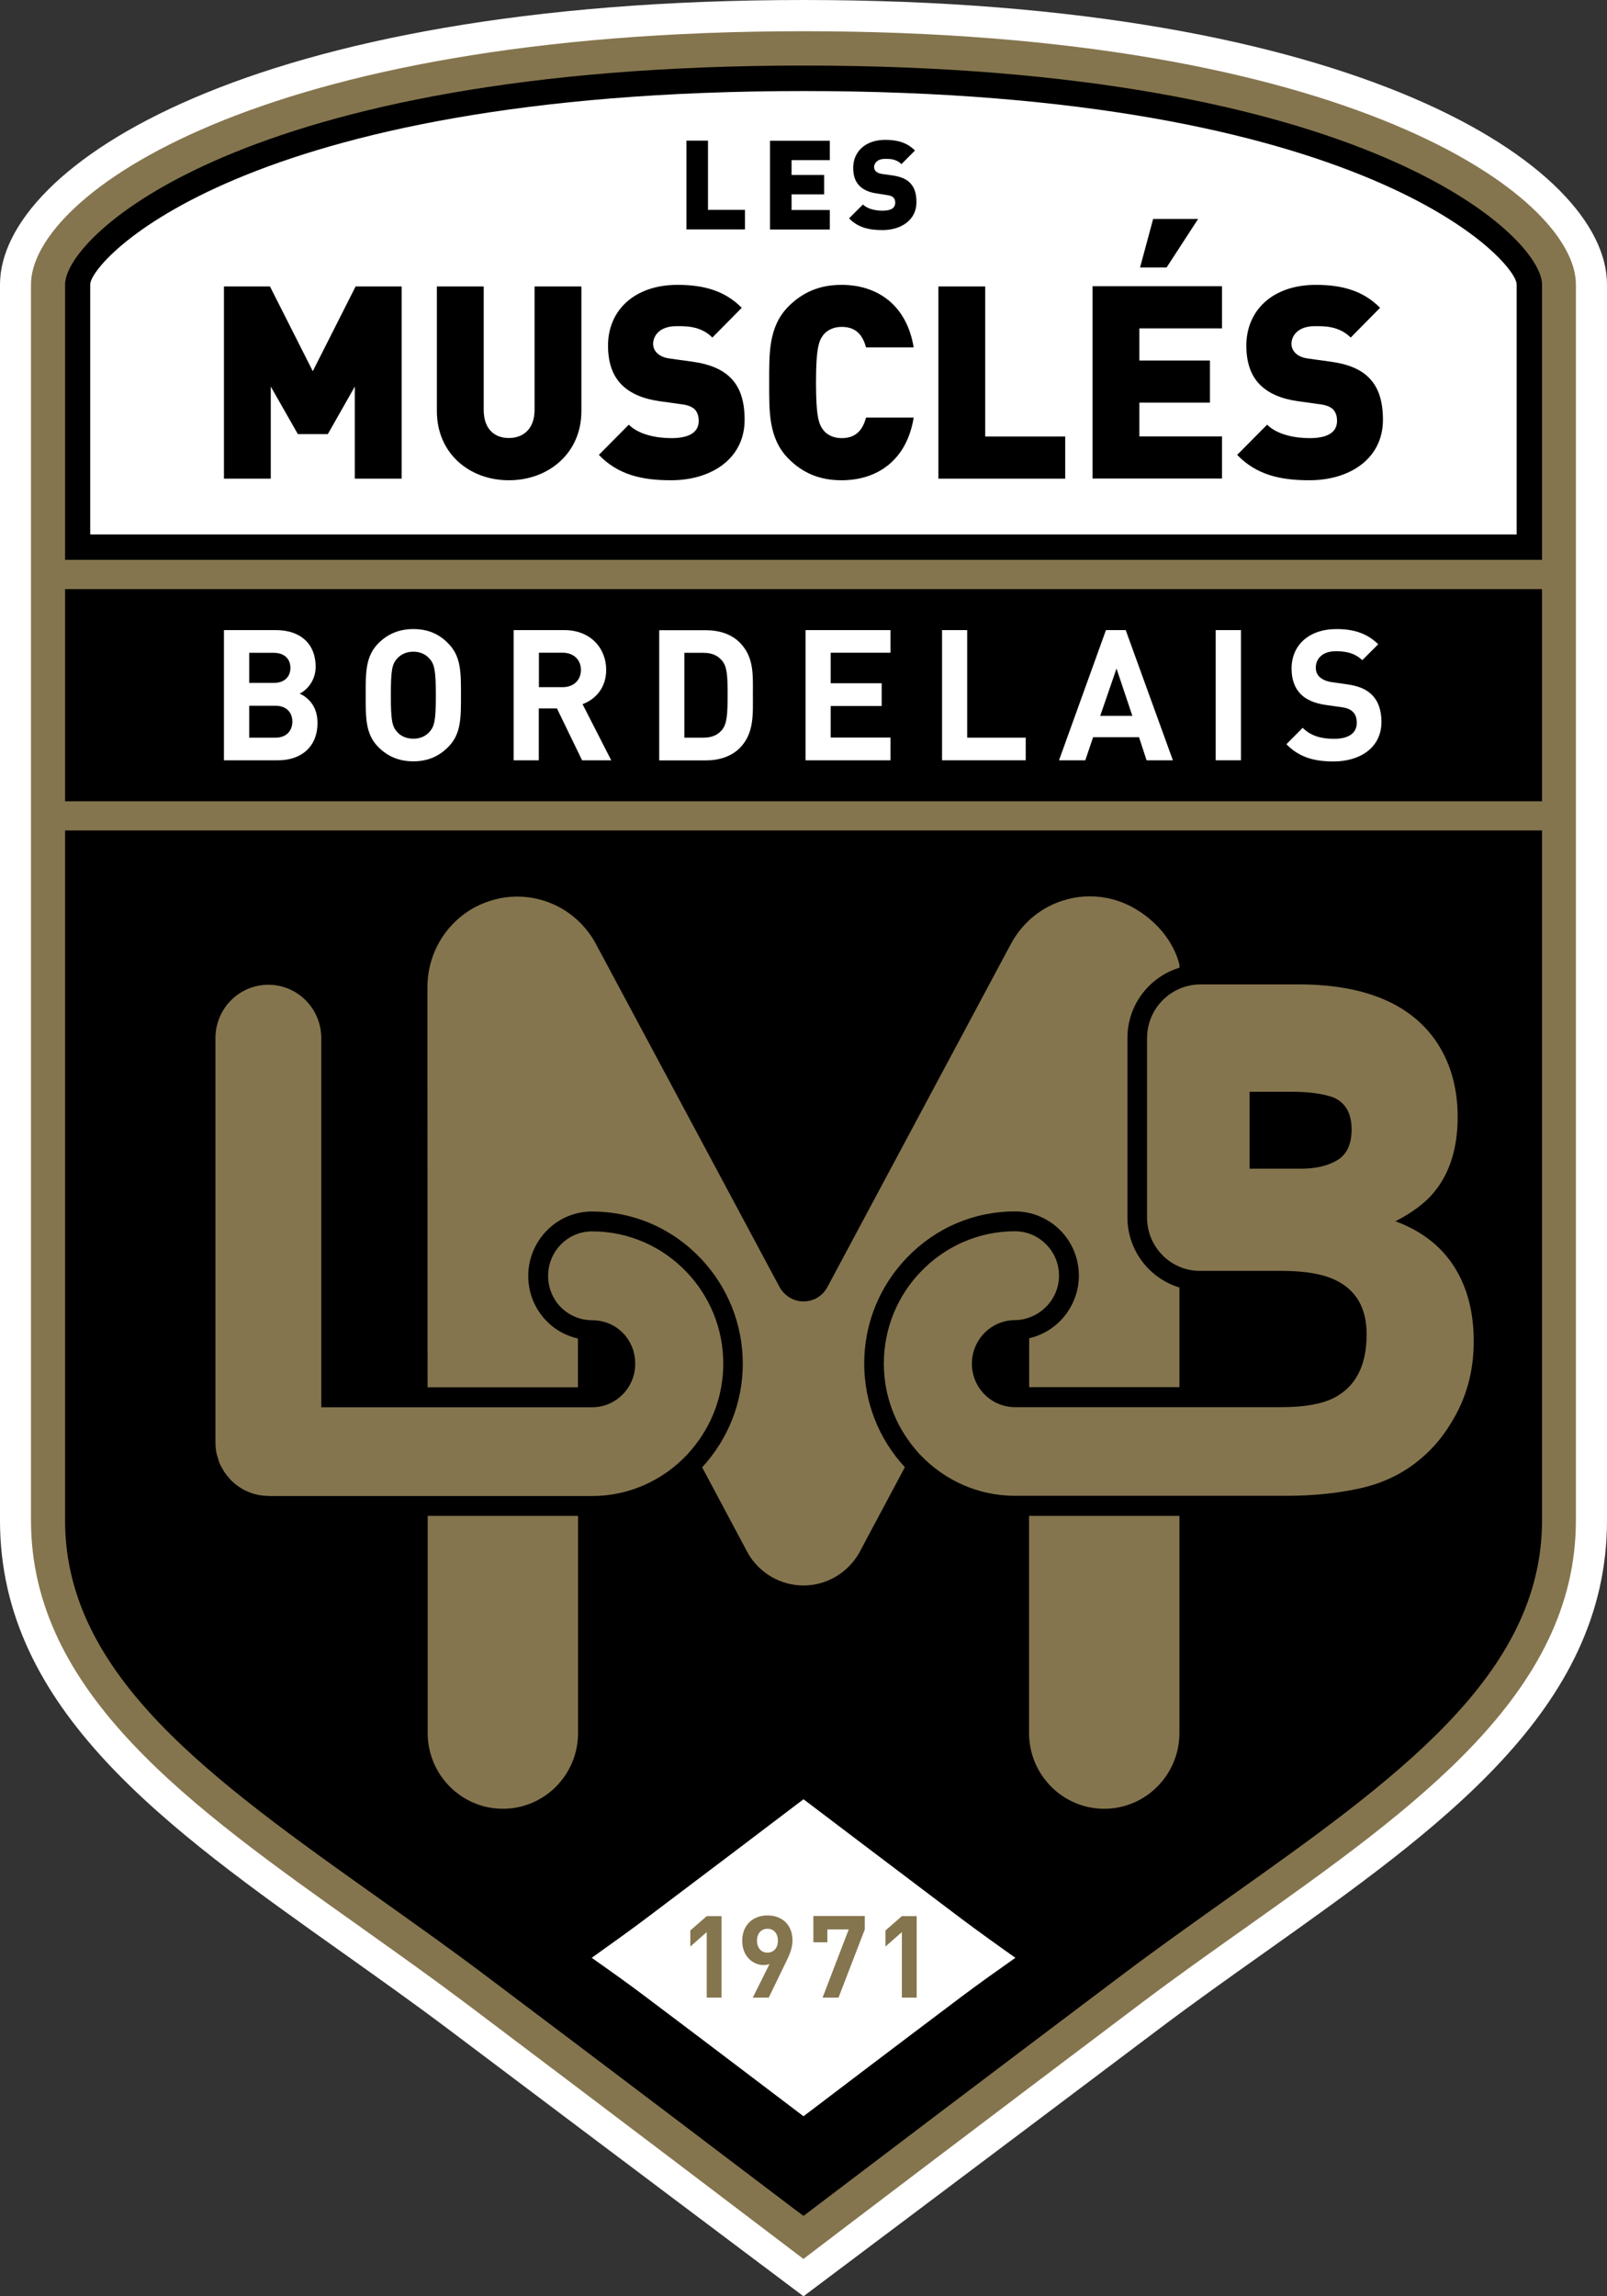
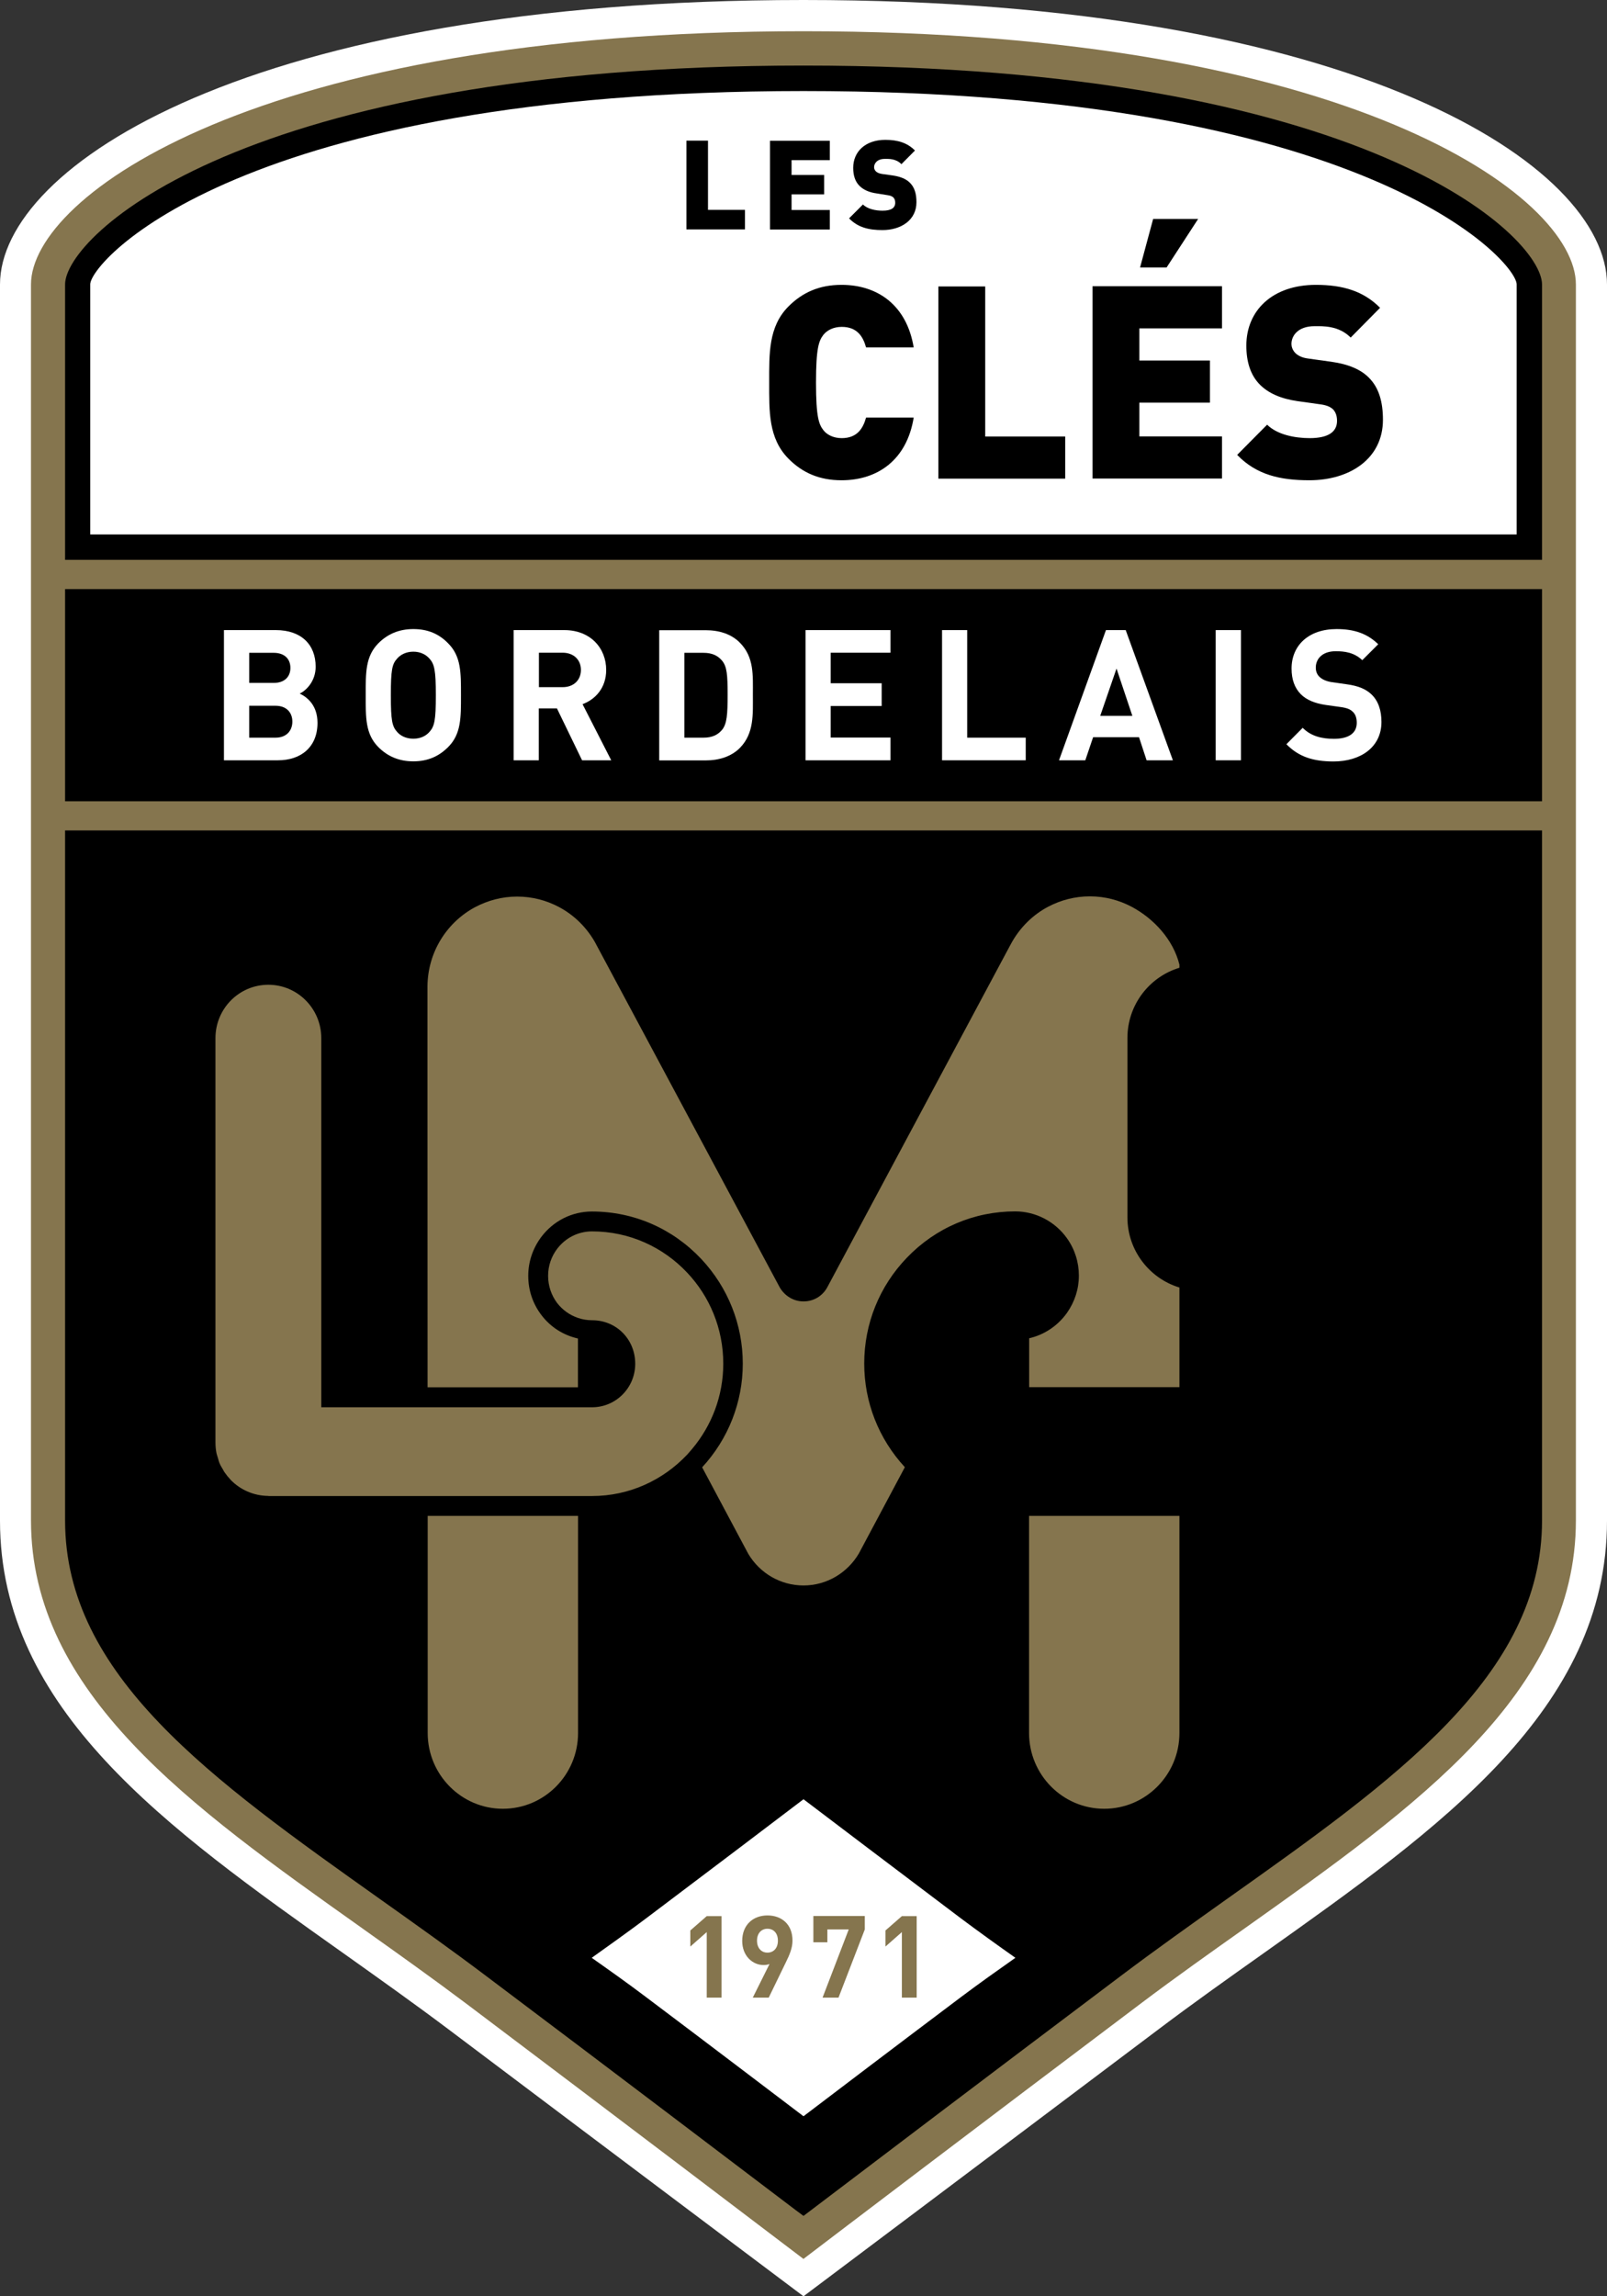
<svg xmlns="http://www.w3.org/2000/svg" width="140" height="200" viewBox="0 0 140 200">
  <rect x="0" y="0" width="140" height="200" fill="#333333" stroke="none" />
  <path fill="#FFFFFF" d="M70,0C21.72,0,0,14.49,0,24.78v107.66c0,16.46,14.51,26.76,29.87,37.65c3.05,2.17,6.13,4.35,9.15,6.62C54.01,188,70,200,70,200s15.99-12,30.98-23.29c3.01-2.27,6.1-4.46,9.15-6.62c15.36-10.9,29.87-21.19,29.87-37.65V24.78C140,14.49,118.28,0,70,0" />
  <path fill="#85754E" d="M70,2.72c-47.56,0-67.3,14.37-67.3,22.05v107.66c0,15.05,13.95,24.94,28.72,35.42l0.32,0.23c2.93,2.08,5.95,4.23,8.89,6.44C54.54,185,66.68,194.23,70,196.75l0.07-0.06c2.98-2.27,15.23-11.58,29.29-22.17c3.06-2.31,6.19-4.52,9.21-6.66c14.77-10.48,28.72-20.38,28.72-35.43V24.78C137.3,17.09,117.55,2.72,70,2.72" />
  <path fill="#000000" d="M5.67,132.44c0,13.49,12.72,22.52,27.5,33.01c3.04,2.16,6.17,4.38,9.23,6.69c11.62,8.74,21.99,16.62,26.94,20.37L70,193l0.66-0.5c4.95-3.76,15.33-11.63,26.94-20.37c3.06-2.31,6.2-4.53,9.27-6.72c14.74-10.45,27.47-19.48,27.47-32.98v-60.1H5.67" />
  <path fill="#000000" d="M70,5.71c-48.93,0-64.33,14.86-64.33,19.06v23.99h128.67V24.78C134.33,20.57,118.93,5.71,70,5.71" />
  <path fill="#FFFFFF" d="M70,7.93c-49.02,0-62.14,14.84-62.14,16.84v21.78h124.27V24.77C132.13,22.77,119.02,7.93,70,7.93" />
  <path fill="#FFFFFF" d="M70,156.71c-2.55,1.94-7.84,5.95-13.72,10.38c-1.57,1.18-3.18,2.32-4.73,3.43c1.56,1.1,3.17,2.24,4.73,3.42c5.89,4.43,11.17,8.45,13.72,10.38c2.54-1.93,7.83-5.95,13.72-10.38c1.57-1.18,3.18-2.32,4.74-3.42c-1.56-1.1-3.16-2.25-4.74-3.43C77.84,162.65,72.54,158.64,70,156.71" />
  <path fill="#85754E" d="M77.14,168.14v1.4l1.43-1.26v5.71h1.29v-7.1h-1.29L77.14,168.14z" />
  <path fill="#85754E" d="M60.14,168.14v1.4l1.43-1.26v5.71h1.29v-7.1h-1.29L60.14,168.14z" />
  <path fill="#85754E" d="M66.86,166.83c-1.25,0-2.2,0.82-2.2,2.22c0,1.31,0.91,2.1,1.86,2.1c0.17,0,0.35-0.02,0.52-0.09l-1.46,2.93h1.39l1.49-3.07c0.32-0.65,0.58-1.25,0.58-1.89C69.05,167.61,68.1,166.83,66.86,166.83 M66.86,170.07c-0.54,0-0.91-0.41-0.91-1.04c0-0.66,0.39-1.04,0.91-1.04c0.53,0,0.91,0.38,0.91,1.04C67.77,169.69,67.38,170.07,66.86,170.07" />
  <path fill="#85754E" d="M70.86,169.17h1.22v-1.12h1.86l-2.28,5.94h1.39l2.29-5.94v-1.17h-4.48V169.17z" />
  <path fill="#85754E" d="M18.98,126.97c0.05,0.16,0.08,0.33,0.15,0.48c0.08,0.2,0.2,0.38,0.31,0.57c0.04,0.07,0.07,0.15,0.12,0.21c0.15,0.22,0.32,0.43,0.51,0.63c0.02,0.02,0.03,0.04,0.05,0.06c0.83,0.84,1.98,1.36,3.25,1.37c0,0,0,0,0.01,0l0.01,0.01h28.19c3.26,0,6.19-1.39,8.28-3.6c0.16-0.17,0.3-0.35,0.46-0.53c1.67-2,2.69-4.57,2.69-7.4c0-3.08-1.2-5.87-3.15-7.93c-2.08-2.21-5.02-3.59-8.28-3.59c-1.25,0-2.35,0.6-3.05,1.53c-0.49,0.65-0.78,1.46-0.78,2.34c0,0.89,0.29,1.7,0.78,2.36c0.46,0.6,1.09,1.06,1.83,1.31c0.38,0.13,0.79,0.2,1.22,0.2c2.15,0,3.76,1.69,3.76,3.79c0,2.09-1.68,3.79-3.76,3.79H27.99V90.42c0-2.57-2.07-4.65-4.61-4.65c-2.55,0-4.61,2.08-4.61,4.65v35.21c0,0.32,0.03,0.64,0.09,0.94C18.89,126.71,18.94,126.83,18.98,126.97" />
-   <path fill="#85754E" d="M99.93,90.42l0,15.62c0,2.57,2.06,4.65,4.6,4.65h7.31c1.89,0.02,3.36,0.27,4.41,0.76c1.88,0.86,2.81,2.46,2.81,4.77c0,2.74-0.97,4.59-2.9,5.56c-1.07,0.52-2.56,0.78-4.47,0.78H88.43c-2.08,0-3.76-1.7-3.76-3.79c0-2.09,1.69-3.79,3.76-3.79c0.42,0,0.83-0.08,1.22-0.22c0.76-0.27,1.43-0.77,1.9-1.43c0.44-0.63,0.71-1.39,0.71-2.22c0-0.84-0.26-1.61-0.71-2.24c-0.7-0.98-1.83-1.63-3.12-1.63c-3.22,0-6.12,1.35-8.2,3.51c-2,2.07-3.23,4.9-3.23,8.01c0,2.83,1.02,5.4,2.69,7.4c0.17,0.21,0.34,0.42,0.54,0.61c2.08,2.16,4.98,3.51,8.2,3.51h23.63c2.24,0,4.32-0.2,6.24-0.61c1.92-0.4,3.58-1.15,4.99-2.23c1.25-0.95,2.3-2.12,3.13-3.51c1.31-2.1,1.97-4.46,1.97-7.1c0-2.56-0.57-4.73-1.72-6.53c-1.15-1.79-2.85-3.1-5.1-3.93c1.48-0.76,2.61-1.61,3.37-2.54c1.36-1.65,2.05-3.83,2.05-6.55c0-2.64-0.68-4.91-2.03-6.8c-2.24-3.08-6.06-4.66-11.44-4.74h-8.96C101.99,85.77,99.93,87.85,99.93,90.42 M108.86,95.09h3.71c1.44,0,2.63,0.16,3.56,0.48c1.08,0.45,1.62,1.39,1.62,2.8c0,1.28-0.41,2.17-1.23,2.67c-0.82,0.5-1.88,0.75-3.18,0.75h-4.48V95.09z" />
  <path fill="#85754E" d="M37.26,150.94c0,3.64,2.94,6.6,6.55,6.6c3.62,0,6.55-2.96,6.55-6.6v-18.91H37.26V150.94z" />
  <path fill="#85754E" d="M89.65,150.94c0,3.64,2.93,6.6,6.55,6.6c3.61,0,6.55-2.96,6.55-6.6v-18.91H89.65V150.94z" />
  <path fill="#85754E" d="M37.25,120.83h13.1v-4.25c-1.26-0.28-2.39-0.99-3.19-2.05c-0.75-0.99-1.14-2.16-1.14-3.41c0-1.23,0.4-2.4,1.14-3.39c1.06-1.4,2.67-2.21,4.41-2.21c3.63,0,7.01,1.47,9.52,4.13c2.33,2.48,3.62,5.72,3.62,9.12c0,3.36-1.26,6.56-3.54,9.03l3.93,7.37l0.11,0.2c0.98,1.63,2.76,2.72,4.79,2.72c2.05,0,3.84-1.12,4.82-2.78l4.01-7.52c-2.28-2.47-3.54-5.66-3.54-9.03c0-3.46,1.32-6.73,3.72-9.22c2.5-2.6,5.85-4.03,9.43-4.03c1.79,0,3.48,0.88,4.52,2.35c0.68,0.96,1.03,2.08,1.03,3.25c0,1.16-0.36,2.27-1.03,3.23c-0.81,1.14-1.99,1.92-3.3,2.22v4.26h13.09v-8.41v-0.27c-2.61-0.79-4.53-3.23-4.53-6.11l0-15.62c0-2.89,1.91-5.33,4.53-6.12v-0.27c-0.54-2.18-2.22-4-4.14-5.03c-1.09-0.58-2.33-0.92-3.66-0.92c-1.31,0-2.54,0.33-3.63,0.9c-1.31,0.69-2.39,1.75-3.13,3.03l-0.22,0.4l-15.92,29.76c-0.41,0.72-1.16,1.19-2.05,1.19c-0.89,0-1.65-0.5-2.07-1.22L51.81,82.02c-0.74-1.28-1.82-2.34-3.13-3.03c-1.08-0.57-2.31-0.9-3.63-0.9c-1.32,0-2.56,0.34-3.66,0.92c-2.45,1.31-4.12,3.9-4.15,6.88v7.18h0L37.25,120.83z" />
  <path fill="#000000" d="M5.67,69.79h128.67V51.31H5.67V69.79z" />
  <path fill="#FFFFFF" d="M26.11,60.41c0.57-0.27,1.39-1.08,1.39-2.34c0-1.95-1.28-3.19-3.47-3.19h-4.52v11.34h4.71c2,0,3.44-1.15,3.44-3.26C27.66,61.45,26.79,60.73,26.11,60.41 M21.71,56.86h2.14c0.93,0,1.45,0.53,1.45,1.31c0,0.78-0.52,1.31-1.45,1.31h-2.14V56.86z M24,64.25h-2.29v-2.78H24c0.99,0,1.47,0.62,1.47,1.38S24.99,64.25,24,64.25" />
  <path fill="#FFFFFF" d="M36.01,54.79c-1.27,0-2.26,0.45-3.05,1.24c-1.13,1.15-1.1,2.56-1.1,4.52c0,1.96-0.03,3.38,1.1,4.52c0.79,0.79,1.77,1.24,3.05,1.24c1.28,0,2.24-0.45,3.03-1.24c1.14-1.14,1.12-2.56,1.12-4.52c0-1.96,0.02-3.38-1.12-4.52C38.26,55.23,37.3,54.79,36.01,54.79 M37.42,63.74c-0.32,0.37-0.8,0.6-1.41,0.6c-0.6,0-1.11-0.23-1.42-0.6c-0.43-0.48-0.54-1-0.54-3.19c0-2.19,0.11-2.71,0.54-3.18c0.31-0.37,0.82-0.61,1.42-0.61c0.6,0,1.09,0.24,1.41,0.61c0.42,0.47,0.55,1,0.55,3.18C37.97,62.73,37.85,63.26,37.42,63.74" />
  <path fill="#FFFFFF" d="M50.75,61.33c1.09-0.4,2.06-1.39,2.06-2.98c0-1.89-1.36-3.47-3.65-3.47h-4.41v11.34h2.19V61.7h1.58l2.19,4.52h2.54L50.75,61.33z M49.02,59.85h-2.07v-3h2.07c0.96,0,1.59,0.62,1.59,1.5C50.61,59.23,49.98,59.85,49.02,59.85" />
  <path fill="#FFFFFF" d="M64.45,55.97c-0.74-0.75-1.8-1.08-2.97-1.08h-4.05v11.34h4.05c1.17,0,2.23-0.34,2.97-1.08c1.26-1.28,1.14-2.93,1.14-4.63C65.59,58.8,65.71,57.24,64.45,55.97 M62.92,63.55c-0.38,0.46-0.88,0.7-1.64,0.7h-1.66v-7.39h1.66c0.76,0,1.26,0.24,1.64,0.7c0.41,0.51,0.47,1.22,0.47,2.94C63.39,62.22,63.33,63.03,62.92,63.55" />
  <path fill="#FFFFFF" d="M77.58,56.86v-1.98h-7.4v11.34h7.4v-1.98h-5.21v-2.75h4.44v-1.98h-4.44v-2.66H77.58z" />
  <path fill="#FFFFFF" d="M84.27,54.88h-2.2v11.34h7.29v-1.97h-5.1V54.88z" />
  <path fill="#FFFFFF" d="M96.35,54.88l-4.09,11.34h2.29l0.68-2.01h4l0.66,2.01h2.29l-4.11-11.34H96.35z M95.85,62.35l1.42-4.12l1.38,4.12H95.85z" />
  <path fill="#FFFFFF" d="M105.91,66.22h2.2V54.88h-2.2V66.22z" />
  <path fill="#FFFFFF" d="M117.33,59.6L116,59.41c-0.46-0.07-0.82-0.24-1.04-0.45c-0.24-0.22-0.33-0.52-0.33-0.81c0-0.77,0.57-1.43,1.74-1.43c0.75,0,1.6,0.1,2.31,0.78l1.39-1.39c-0.96-0.93-2.09-1.32-3.63-1.32c-2.43,0-3.92,1.42-3.92,3.44c0,0.95,0.27,1.69,0.8,2.23c0.5,0.5,1.22,0.8,2.18,0.94l1.36,0.19c0.52,0.08,0.77,0.19,0.99,0.4c0.24,0.22,0.35,0.56,0.35,0.96c0,0.9-0.69,1.4-1.99,1.4c-1.04,0-2.01-0.23-2.72-0.96l-1.42,1.43c1.1,1.13,2.4,1.5,4.11,1.5c2.35,0,4.17-1.24,4.17-3.44c0-1-0.27-1.83-0.87-2.4C119.01,60.03,118.36,59.74,117.33,59.6" />
-   <path fill="#000000" d="M27.25,32.33l-3.73-7.38h-4.01v16.74h4.08v-8.02l2.36,4.14h2.61l2.35-4.14v8.02h4.08V24.95h-4.01L27.25,32.33z" />
-   <path fill="#000000" d="M46.57,35.71c0,1.55-0.89,2.44-2.24,2.44c-1.35,0-2.19-0.89-2.19-2.44V24.95h-4.08v10.86c0,3.67,2.82,6.02,6.27,6.02c3.45,0,6.32-2.35,6.32-6.02V24.95h-4.08V35.71z" />
-   <path fill="#000000" d="M60.38,31.51l-2.01-0.28c-0.58-0.07-0.93-0.28-1.14-0.49c-0.26-0.26-0.33-0.57-0.33-0.78c0-0.73,0.58-1.55,2.01-1.55c0.72,0,2.1-0.07,3.15,0.99l2.56-2.59c-1.42-1.44-3.22-2-5.59-2c-3.77,0-6.06,2.23-6.06,5.29c0,1.43,0.37,2.56,1.14,3.36c0.75,0.78,1.86,1.27,3.33,1.48l2,0.28c0.54,0.07,0.89,0.24,1.1,0.45c0.23,0.26,0.33,0.58,0.33,0.99c0,0.96-0.77,1.5-2.38,1.5c-1.33,0-2.84-0.31-3.71-1.17l-2.61,2.63c1.68,1.74,3.75,2.21,6.29,2.21c3.49,0,6.41-1.86,6.41-5.27c0-1.55-0.35-2.8-1.24-3.67C62.93,32.19,61.86,31.72,60.38,31.51" />
  <path fill="#000000" d="M73.33,28.47c1.35,0,1.86,0.85,2.12,1.79h4.15c-0.61-3.69-3.15-5.45-6.29-5.45c-1.93,0-3.4,0.66-4.62,1.88c-1.75,1.76-1.68,4.11-1.68,6.63c0,2.51-0.07,4.86,1.68,6.63c1.21,1.22,2.68,1.88,4.62,1.88c3.14,0,5.69-1.76,6.29-5.46h-4.15c-0.26,0.94-0.77,1.79-2.12,1.79c-0.75,0-1.31-0.31-1.61-0.71c-0.37-0.49-0.63-1.08-0.63-4.13c0-3.06,0.26-3.64,0.63-4.14C72.03,28.78,72.59,28.47,73.33,28.47" />
  <path fill="#000000" d="M85.83,24.95h-4.08v16.74H92.8v-3.67h-6.97V24.95z" />
  <path fill="#000000" d="M104.38,19.07h-3.92l-1.14,4.23h2.31L104.38,19.07z" />
  <path fill="#000000" d="M95.18,41.68h11.28v-3.67h-7.2v-2.94h6.15v-3.67h-6.15v-2.8h7.2v-3.67H95.18V41.68z" />
  <path fill="#000000" d="M115.99,31.51l-2.01-0.28c-0.58-0.07-0.93-0.28-1.14-0.49c-0.25-0.26-0.33-0.57-0.33-0.78c0-0.73,0.58-1.55,2.01-1.55c0.72,0,2.09-0.07,3.15,0.99l2.56-2.59c-1.42-1.44-3.22-2-5.59-2c-3.78,0-6.06,2.23-6.06,5.29c0,1.43,0.37,2.56,1.14,3.36c0.75,0.78,1.86,1.27,3.33,1.48l2,0.28c0.54,0.07,0.89,0.24,1.1,0.45c0.23,0.26,0.33,0.58,0.33,0.99c0,0.96-0.77,1.5-2.38,1.5c-1.33,0-2.84-0.31-3.71-1.17l-2.61,2.63c1.68,1.74,3.75,2.21,6.29,2.21c3.5,0,6.41-1.86,6.41-5.27c0-1.55-0.35-2.8-1.23-3.67C118.56,32.19,117.49,31.72,115.99,31.51" />
  <path fill="#000000" d="M61.69,12.25H59.8v7.73h5.1v-1.7h-3.22V12.25z" />
  <path fill="#000000" d="M72.29,18.29h-3.33v-1.36h2.84v-1.69h-2.84v-1.29h3.33v-1.69h-5.21v7.73h5.21V18.29z" />
  <path fill="#000000" d="M77.76,15.28l-0.93-0.13c-0.26-0.04-0.43-0.13-0.53-0.23c-0.12-0.12-0.15-0.26-0.15-0.36c0-0.33,0.27-0.72,0.93-0.72c0.33,0,0.97-0.04,1.45,0.46l1.18-1.19c-0.65-0.66-1.48-0.93-2.58-0.93c-1.74,0-2.8,1.03-2.8,2.44c0,0.66,0.17,1.18,0.53,1.55c0.35,0.36,0.86,0.59,1.54,0.68L77.33,17c0.25,0.03,0.41,0.11,0.51,0.21c0.11,0.12,0.15,0.27,0.15,0.45c0,0.45-0.35,0.69-1.1,0.69c-0.61,0-1.31-0.14-1.71-0.54l-1.21,1.21c0.78,0.8,1.73,1.02,2.91,1.02c1.61,0,2.96-0.86,2.96-2.43c0-0.72-0.16-1.29-0.57-1.69C78.95,15.59,78.45,15.38,77.76,15.28" />
</svg>